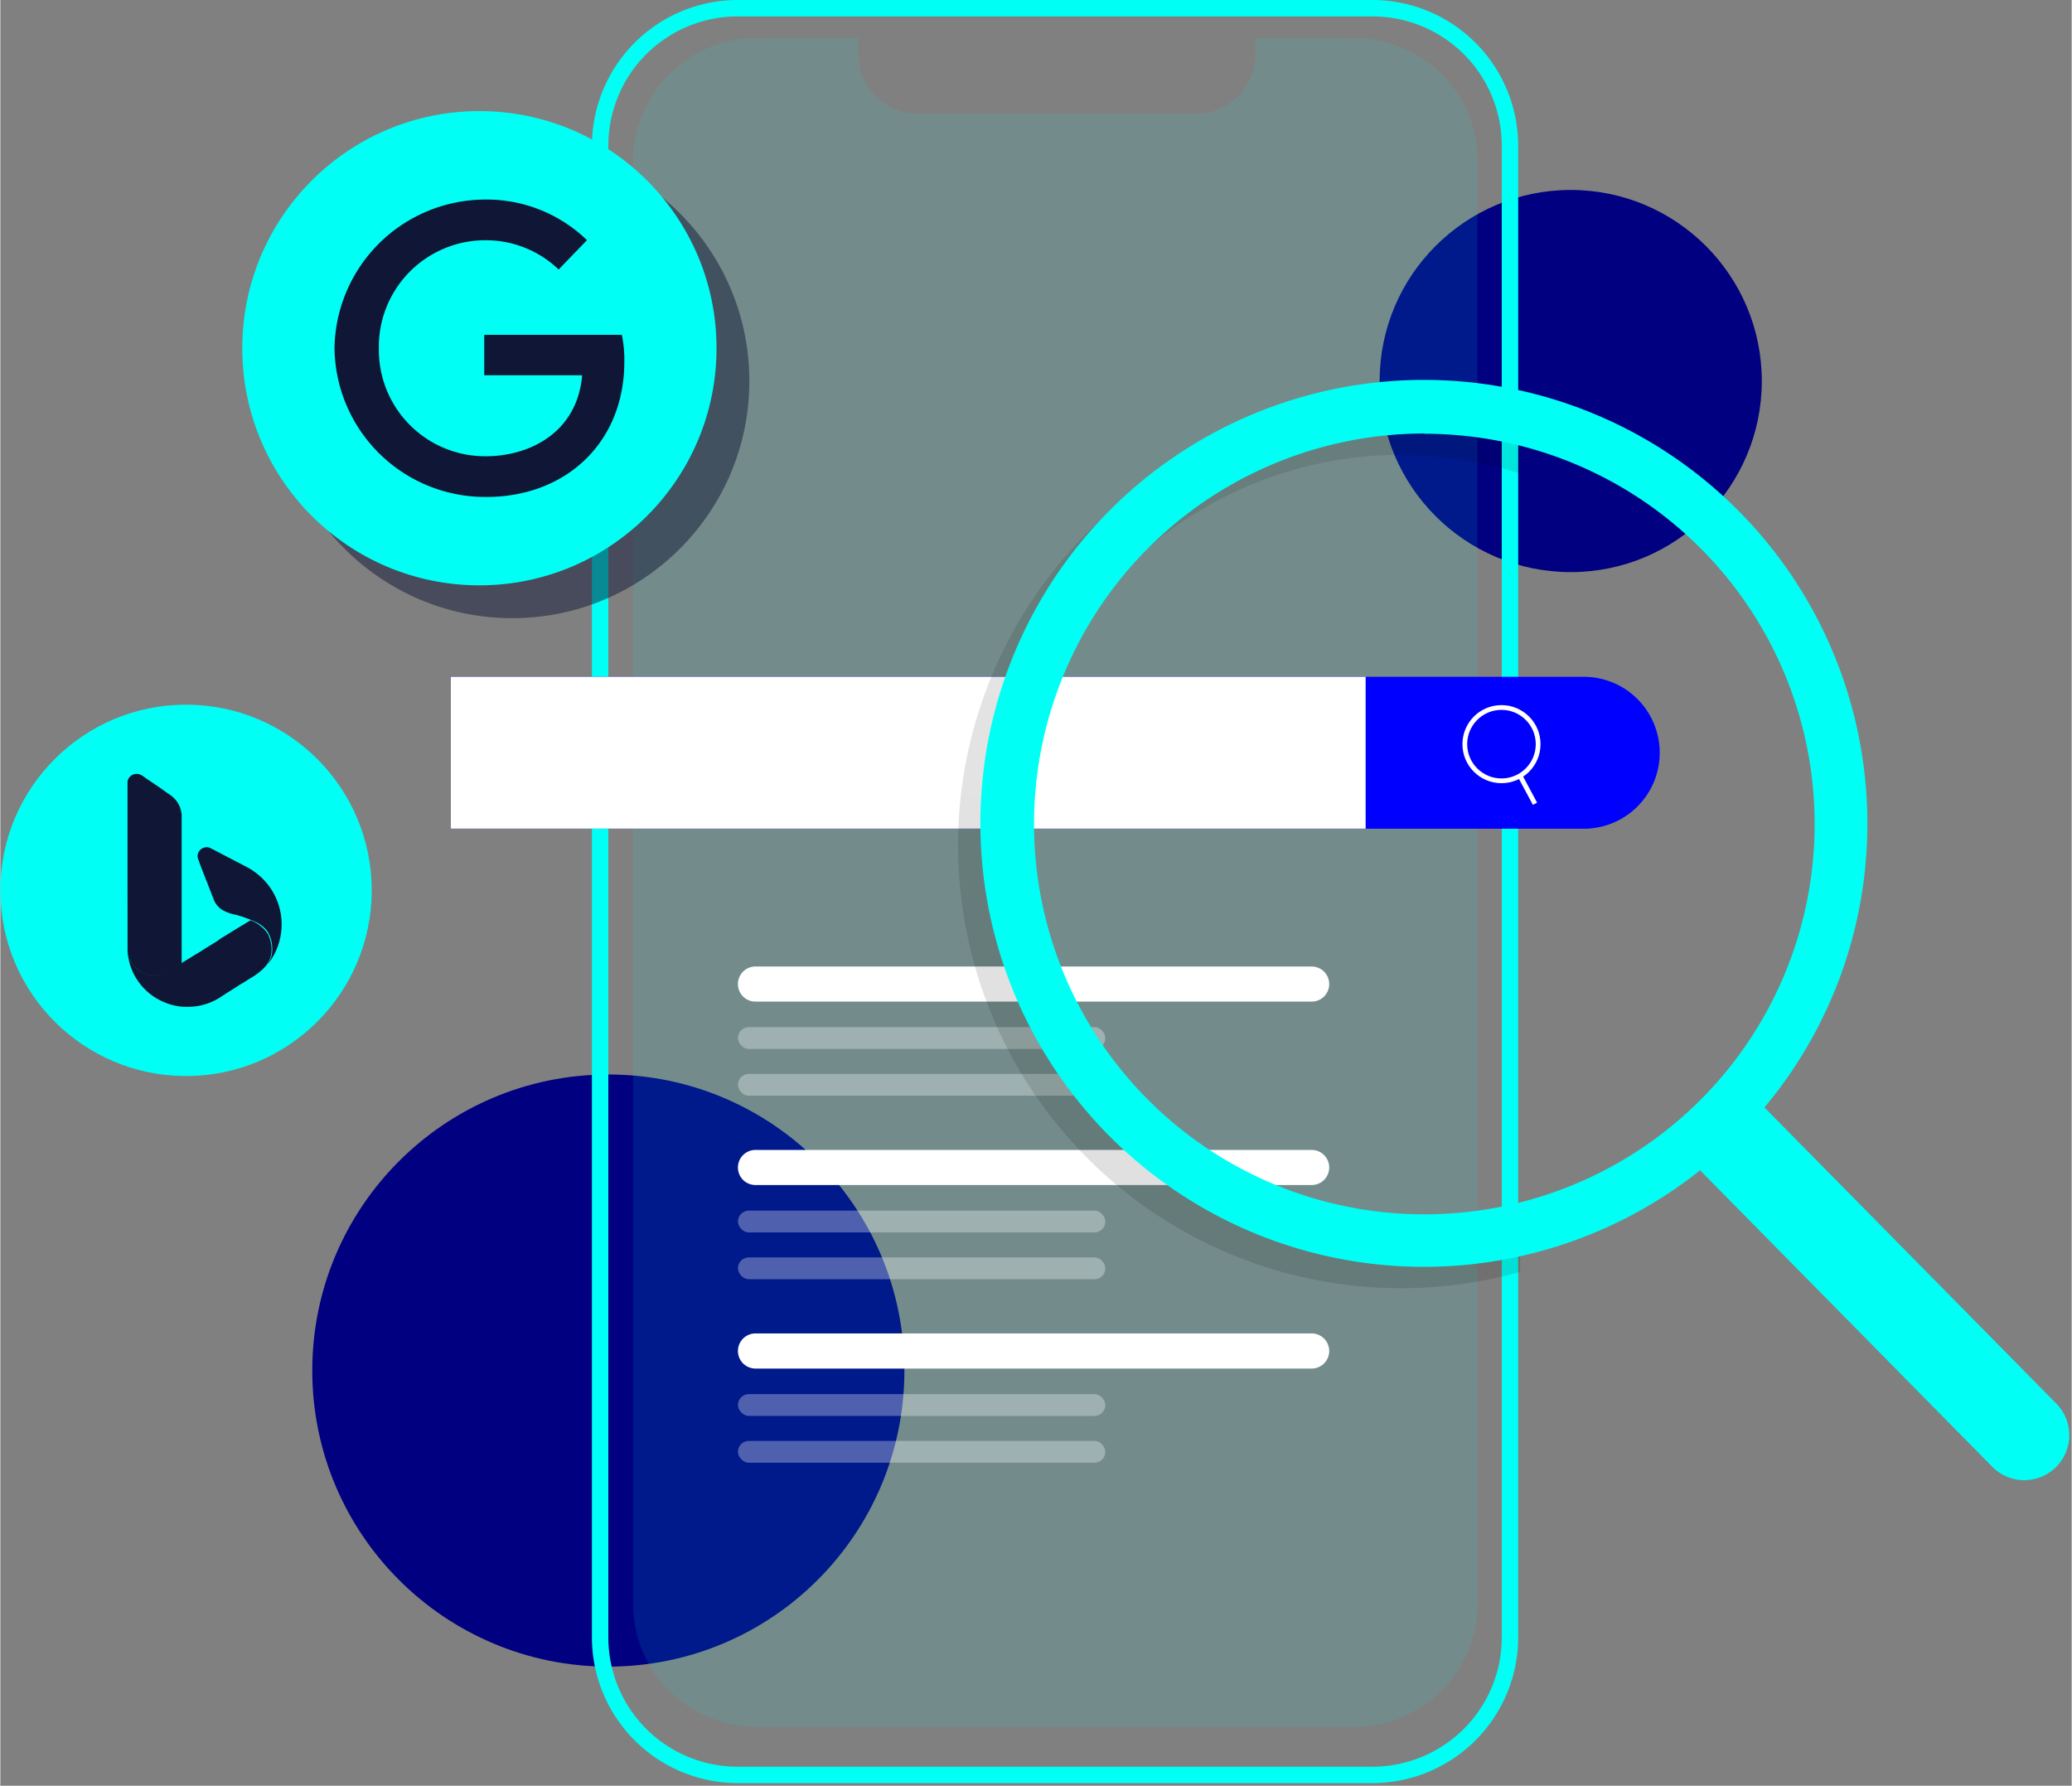
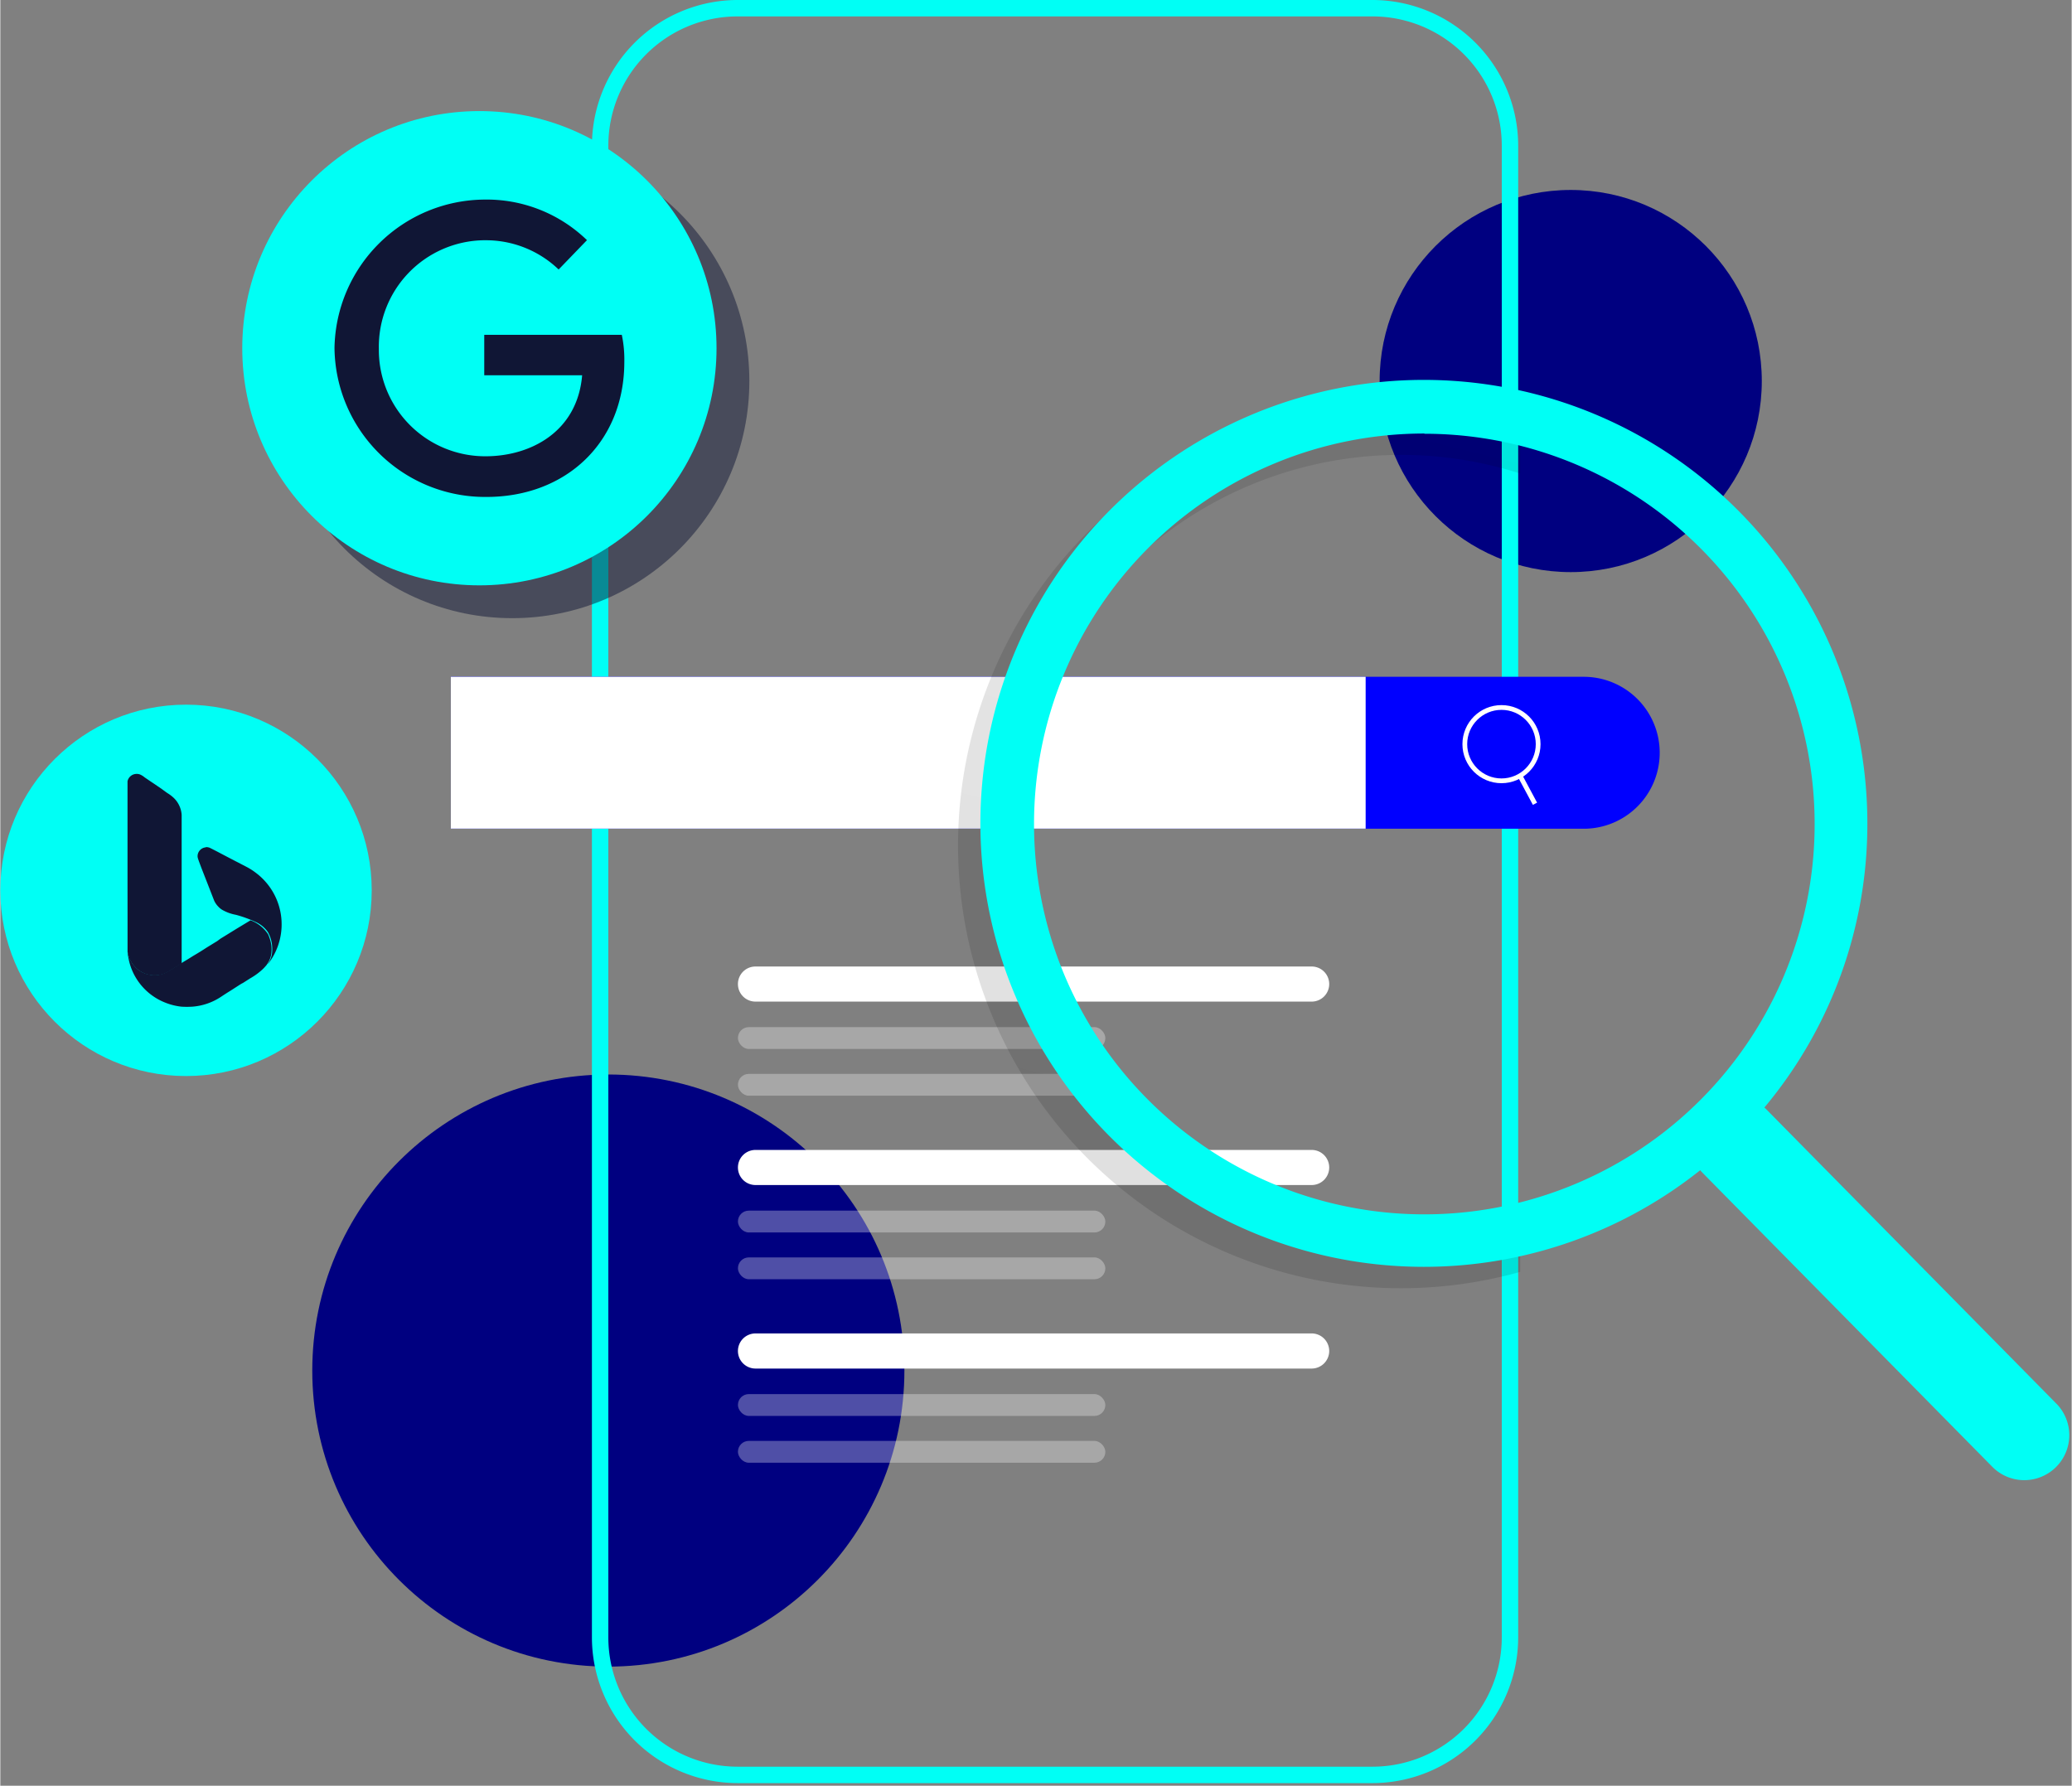
<svg xmlns="http://www.w3.org/2000/svg" viewBox="0.0 0.0 631.0 544.0" width="630.28" height="543.21">
  <rect x="0.0" y="0.0" width="631.0" height="544.0" fill="#808080" stroke="none" />
  <defs>
    <linearGradient id="linear-gradient" x1="285.87" y1="-255.38" x2="670.83" y2="1286.83" gradientTransform="matrix(1, 0, 0, -1, -22.35, 514.89)" gradientUnits="userSpaceOnUse">
      <stop offset="0.01" />
      <stop offset="0.08" stop-opacity="0.69" />
      <stop offset="0.21" stop-opacity="0.32" />
      <stop offset="1" stop-opacity="0" />
    </linearGradient>
  </defs>
  <g id="Layer_2" data-name="Layer 2">
    <g id="Layer_1-2" data-name="Layer 1">
      <circle cx="478.39" cy="116.08" r="58.21" style="fill: navy" />
      <circle cx="185.22" cy="417.53" r="90.19" style="fill: navy" />
      <path d="M418,5a39.39,39.39,0,0,1,39.39,39.39V498.82A39.4,39.4,0,0,1,418,538.21H224.61a39.4,39.4,0,0,1-39.39-39.39V44.39A39.39,39.39,0,0,1,224.61,5H418m0-5H224.61a44.44,44.44,0,0,0-44.39,44.39V498.82a44.44,44.44,0,0,0,44.39,44.39H418a44.44,44.44,0,0,0,44.39-44.39V44.39A44.44,44.44,0,0,0,418,0Z" style="fill: #00fff5" />
-       <path d="M450,48.84v440a37.64,37.64,0,0,1-38,37.24H230.8a38.21,38.21,0,0,1-18.89-4.93,37.06,37.06,0,0,1-19.15-32.31v-440a37.66,37.66,0,0,1,38-37.24h30.61V17A18,18,0,0,0,272.84,33.4a19.08,19.08,0,0,0,7,1.32H364a18.27,18.27,0,0,0,18.39-18V11.6h29.7a38.29,38.29,0,0,1,26.25,10.33A36.76,36.76,0,0,1,450,48.84Z" style="fill: #00fff5;opacity: 0.1" />
      <rect x="224.7" y="312.91" width="111.92" height="6.65" rx="3.31" style="fill: #fff;opacity: 0.31;isolation: isolate" />
      <rect x="224.7" y="327.15" width="111.92" height="6.65" rx="3.31" style="fill: #fff;opacity: 0.31;isolation: isolate" />
      <path d="M137.24,206.18H482.36a23.14,23.14,0,0,1,23.14,23.15h0a23.14,23.14,0,0,1-23.14,23.14H137.24V206.18Z" style="fill: blue" />
      <rect x="137.24" y="206.18" width="278.68" height="46.26" style="fill: #fff" />
      <circle cx="457.3" cy="226.7" r="11.17" style="fill: none;stroke: #fff;stroke-miterlimit: 10;stroke-width: 1.45px" />
      <path d="M467.51,244.86l-4.57-8.52" style="fill: none;stroke: #fff;stroke-miterlimit: 10;stroke-width: 1.45px" />
      <path d="M230.05,294.44H399.47a5.34,5.34,0,0,1,5.35,5.34h0a5.34,5.34,0,0,1-5.35,5.35H230.05a5.34,5.34,0,0,1-5.35-5.35h0A5.34,5.34,0,0,1,230.05,294.44Z" style="fill: #fff" />
      <rect x="224.7" y="368.81" width="111.92" height="6.65" rx="3.31" style="fill: #fff;opacity: 0.31;isolation: isolate" />
      <rect x="224.7" y="383.06" width="111.92" height="6.65" rx="3.31" style="fill: #fff;opacity: 0.31;isolation: isolate" />
      <path d="M230.05,350.32H399.47a5.34,5.34,0,0,1,5.35,5.35h0a5.34,5.34,0,0,1-5.35,5.34H230.05a5.34,5.34,0,0,1-5.35-5.34h0A5.34,5.34,0,0,1,230.05,350.32Z" style="fill: #fff" />
      <rect x="224.7" y="424.7" width="111.92" height="6.65" rx="3.31" style="fill: #fff;opacity: 0.31;isolation: isolate" />
      <rect x="224.7" y="438.96" width="111.92" height="6.65" rx="3.31" style="fill: #fff;opacity: 0.31;isolation: isolate" />
      <path d="M230.05,406.22H399.47a5.35,5.35,0,0,1,5.35,5.35h0a5.35,5.35,0,0,1-5.35,5.35H230.05a5.35,5.35,0,0,1-5.35-5.35h0A5.35,5.35,0,0,1,230.05,406.22Z" style="fill: #fff" />
      <g style="opacity: 0.41">
        <path d="M426.64,138.58A118.36,118.36,0,0,1,463,144.27v-16.7a134.93,134.93,0,1,0,0,259.9v-16.7a118.94,118.94,0,1,1-36.35-232.19Z" style="fill: url(#linear-gradient)" />
      </g>
      <path d="M626.34,427.61l-88.42-89.72-.06-.06c-.15-.15-.31-.28-.47-.43a134.54,134.54,0,0,0,31.37-86.26V251a135.1,135.1,0,1,0-50.92,105.5c.18.21.35.42.55.62l88.41,89.71a13.67,13.67,0,0,0,9.78,4.09h0a13.71,13.71,0,0,0,9.76-23.32ZM314.9,251A118.94,118.94,0,0,1,433.83,132.07v.07A118.9,118.9,0,1,1,314.9,251Z" style="fill: #00fff5" />
      <g>
        <circle cx="56.57" cy="271.24" r="56.57" style="fill: #00fff5" />
        <g id="Layer_2-2" data-name="Layer 2">
          <g id="Bing_New_2023" data-name="Bing New 2023">
            <g id="Path_788" data-name="Path 788">
              <path d="M62.5,258.15a2.73,2.73,0,0,0-2.41,2.56c0,.58,0,.62,1.28,4,3,7.65,3.7,9.5,3.82,9.76a6.39,6.39,0,0,0,1.23,1.74,5.43,5.43,0,0,0,1.1.92,13.13,13.13,0,0,0,4.24,1.56,36.13,36.13,0,0,1,5.95,2.15,9.13,9.13,0,0,1,3.77,3.05,10.15,10.15,0,0,1,1.29,4,11.7,11.7,0,0,1,0,2.51,7.28,7.28,0,0,1-1.12,3c-.29.44-.19.37.24-.18a19.63,19.63,0,0,0-4.22-27.45l0,0a19.05,19.05,0,0,0-2.16-1.41l-3.19-1.67-.75-.38-.76-.4-1.6-.83-1.56-.82-1.52-.8c-1.65-.85-2.34-1.2-2.52-1.26a4.16,4.16,0,0,0-.87-.14Z" style="fill: #101635;fill-rule: evenodd" />
            </g>
            <g id="Path_789" data-name="Path 789">
              <path d="M66.05,286.71l-.28.17-.33.2L63,288.58l-1.41.9-.65.41-.8.49-1.41.84-1.6,1-1.42.85-.59.37s-2.6,1.63-3.89,2.41A8.37,8.37,0,0,1,48,297a10.33,10.33,0,0,1-2.08,0A8.48,8.48,0,0,1,42,295.43a10.72,10.72,0,0,1-1.59-1.64,8.65,8.65,0,0,1-1.5-3.36,5.44,5.44,0,0,0-.15-.54,6.38,6.38,0,0,0,.1,1c.11.72.25,1.42.43,2.17a18.14,18.14,0,0,0,11,12.4,18.62,18.62,0,0,0,4.94,1.22,28.47,28.47,0,0,0,3.2,0,18.2,18.2,0,0,0,8.67-2.93l1-.66.9-.58.47-.3.38-.23,1.13-.72,2-1.29.71-.43h.08l.52-.33,1.77-1.13a20,20,0,0,0,4-2.94,16.91,16.91,0,0,0,1.13-1.26,4.06,4.06,0,0,1,.25-.41,7.14,7.14,0,0,0,1.12-3,11.61,11.61,0,0,0,0-2.5,12.83,12.83,0,0,0-1-3.37,11,11,0,0,0-5.33-4.24l-4.25,2.57-4.41,2.72-.52.32Z" style="fill: #101635" />
            </g>
            <g id="Path_790" data-name="Path 790">
              <path d="M38.76,280v9.9l.12.57a8.14,8.14,0,0,0,2.3,4.24A7.06,7.06,0,0,0,42.79,296a8.27,8.27,0,0,0,8.7-.16l2.09-1.28,1.66-1V248.26A7.88,7.88,0,0,0,52.75,243a11.47,11.47,0,0,0-1.9-1.42L48.66,240l-2.49-1.68L44,236.85a5.88,5.88,0,0,0-1.42-.9,2.87,2.87,0,0,0-1.33-.17,2.82,2.82,0,0,0-2.5,2.23v32.12h0Z" style="fill: #101635" />
            </g>
          </g>
        </g>
      </g>
      <g>
        <g style="opacity: 0.5">
          <circle cx="155.94" cy="116.08" r="72.24" style="fill: #101635" />
        </g>
        <circle cx="145.94" cy="106.08" r="72.24" style="fill: #00fff5" />
        <g id="Path_783" data-name="Path 783">
          <path d="M189.32,102h-41.9v12.33h29.82C175.79,131.64,161.41,139,147.83,139a32.39,32.39,0,0,1-32.52-32.26v-.55a32.45,32.45,0,0,1,31.85-33h.71a32,32,0,0,1,22.21,8.91l8.63-8.94A43.9,43.9,0,0,0,147.43,60.8,46,46,0,0,0,101.8,106a45.89,45.89,0,0,0,46.29,45.39c24.24,0,42-16.61,42-41.16A36.23,36.23,0,0,0,189.32,102Z" style="fill: #101635" />
        </g>
      </g>
    </g>
  </g>
</svg>